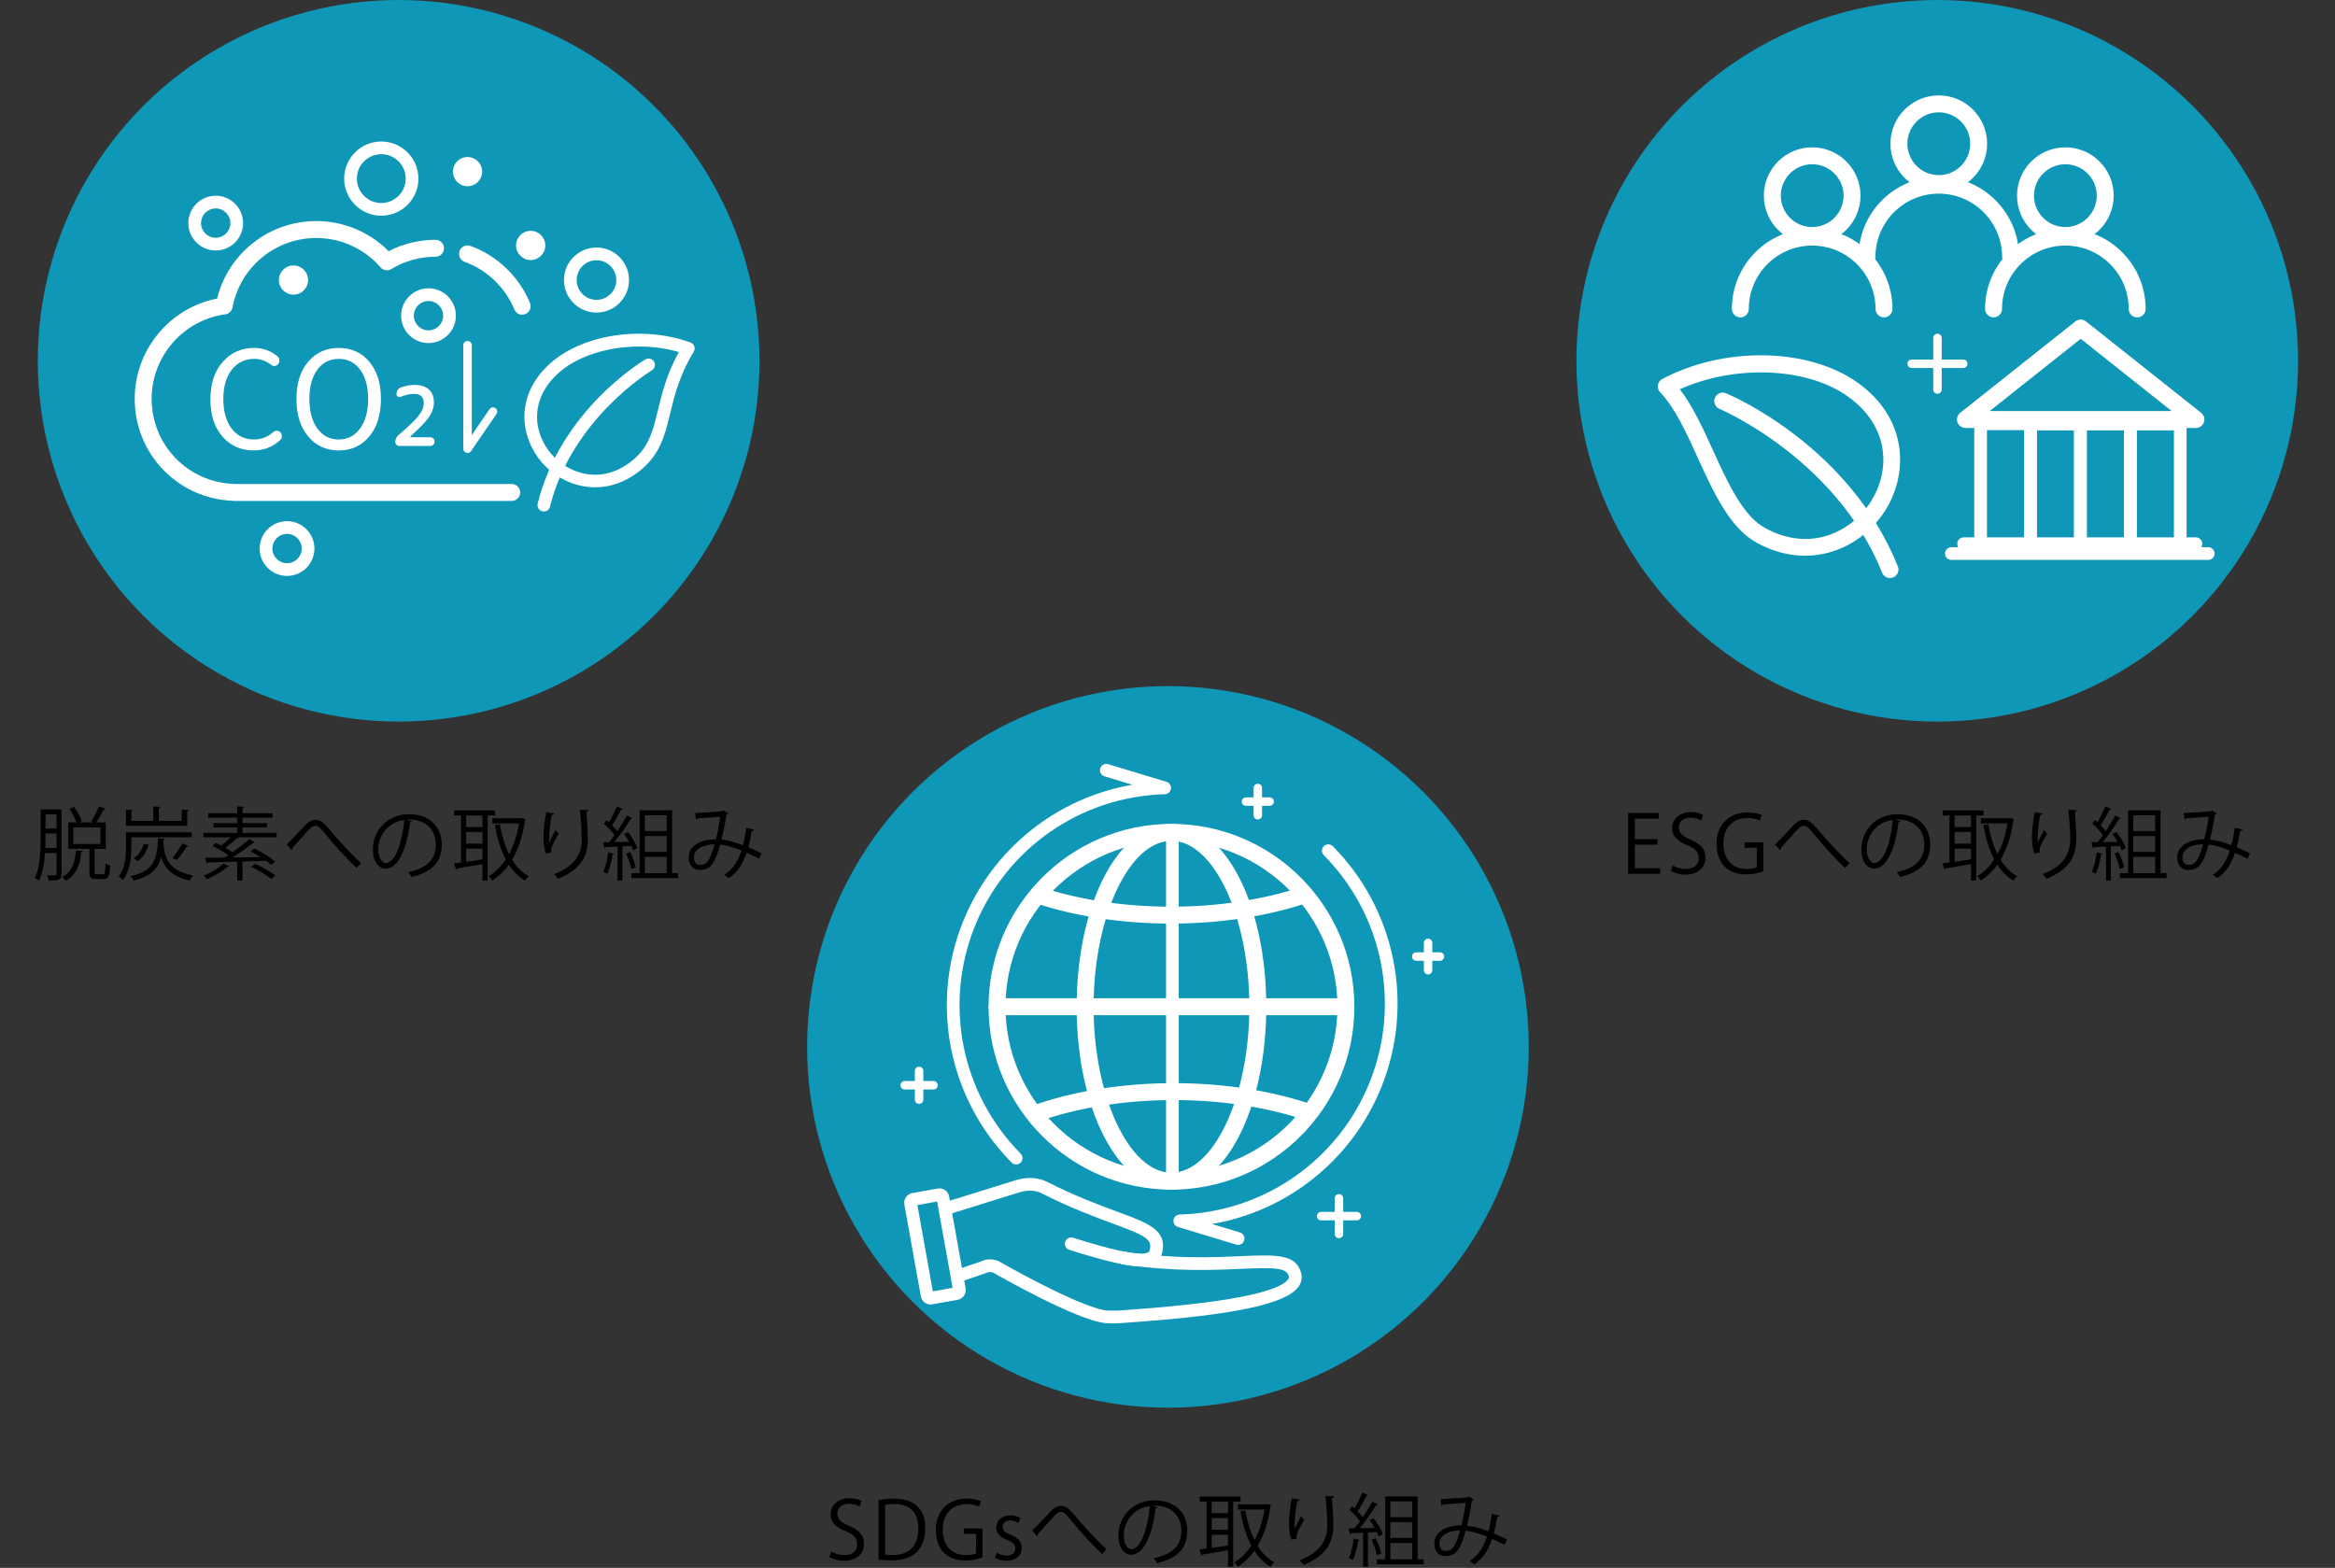
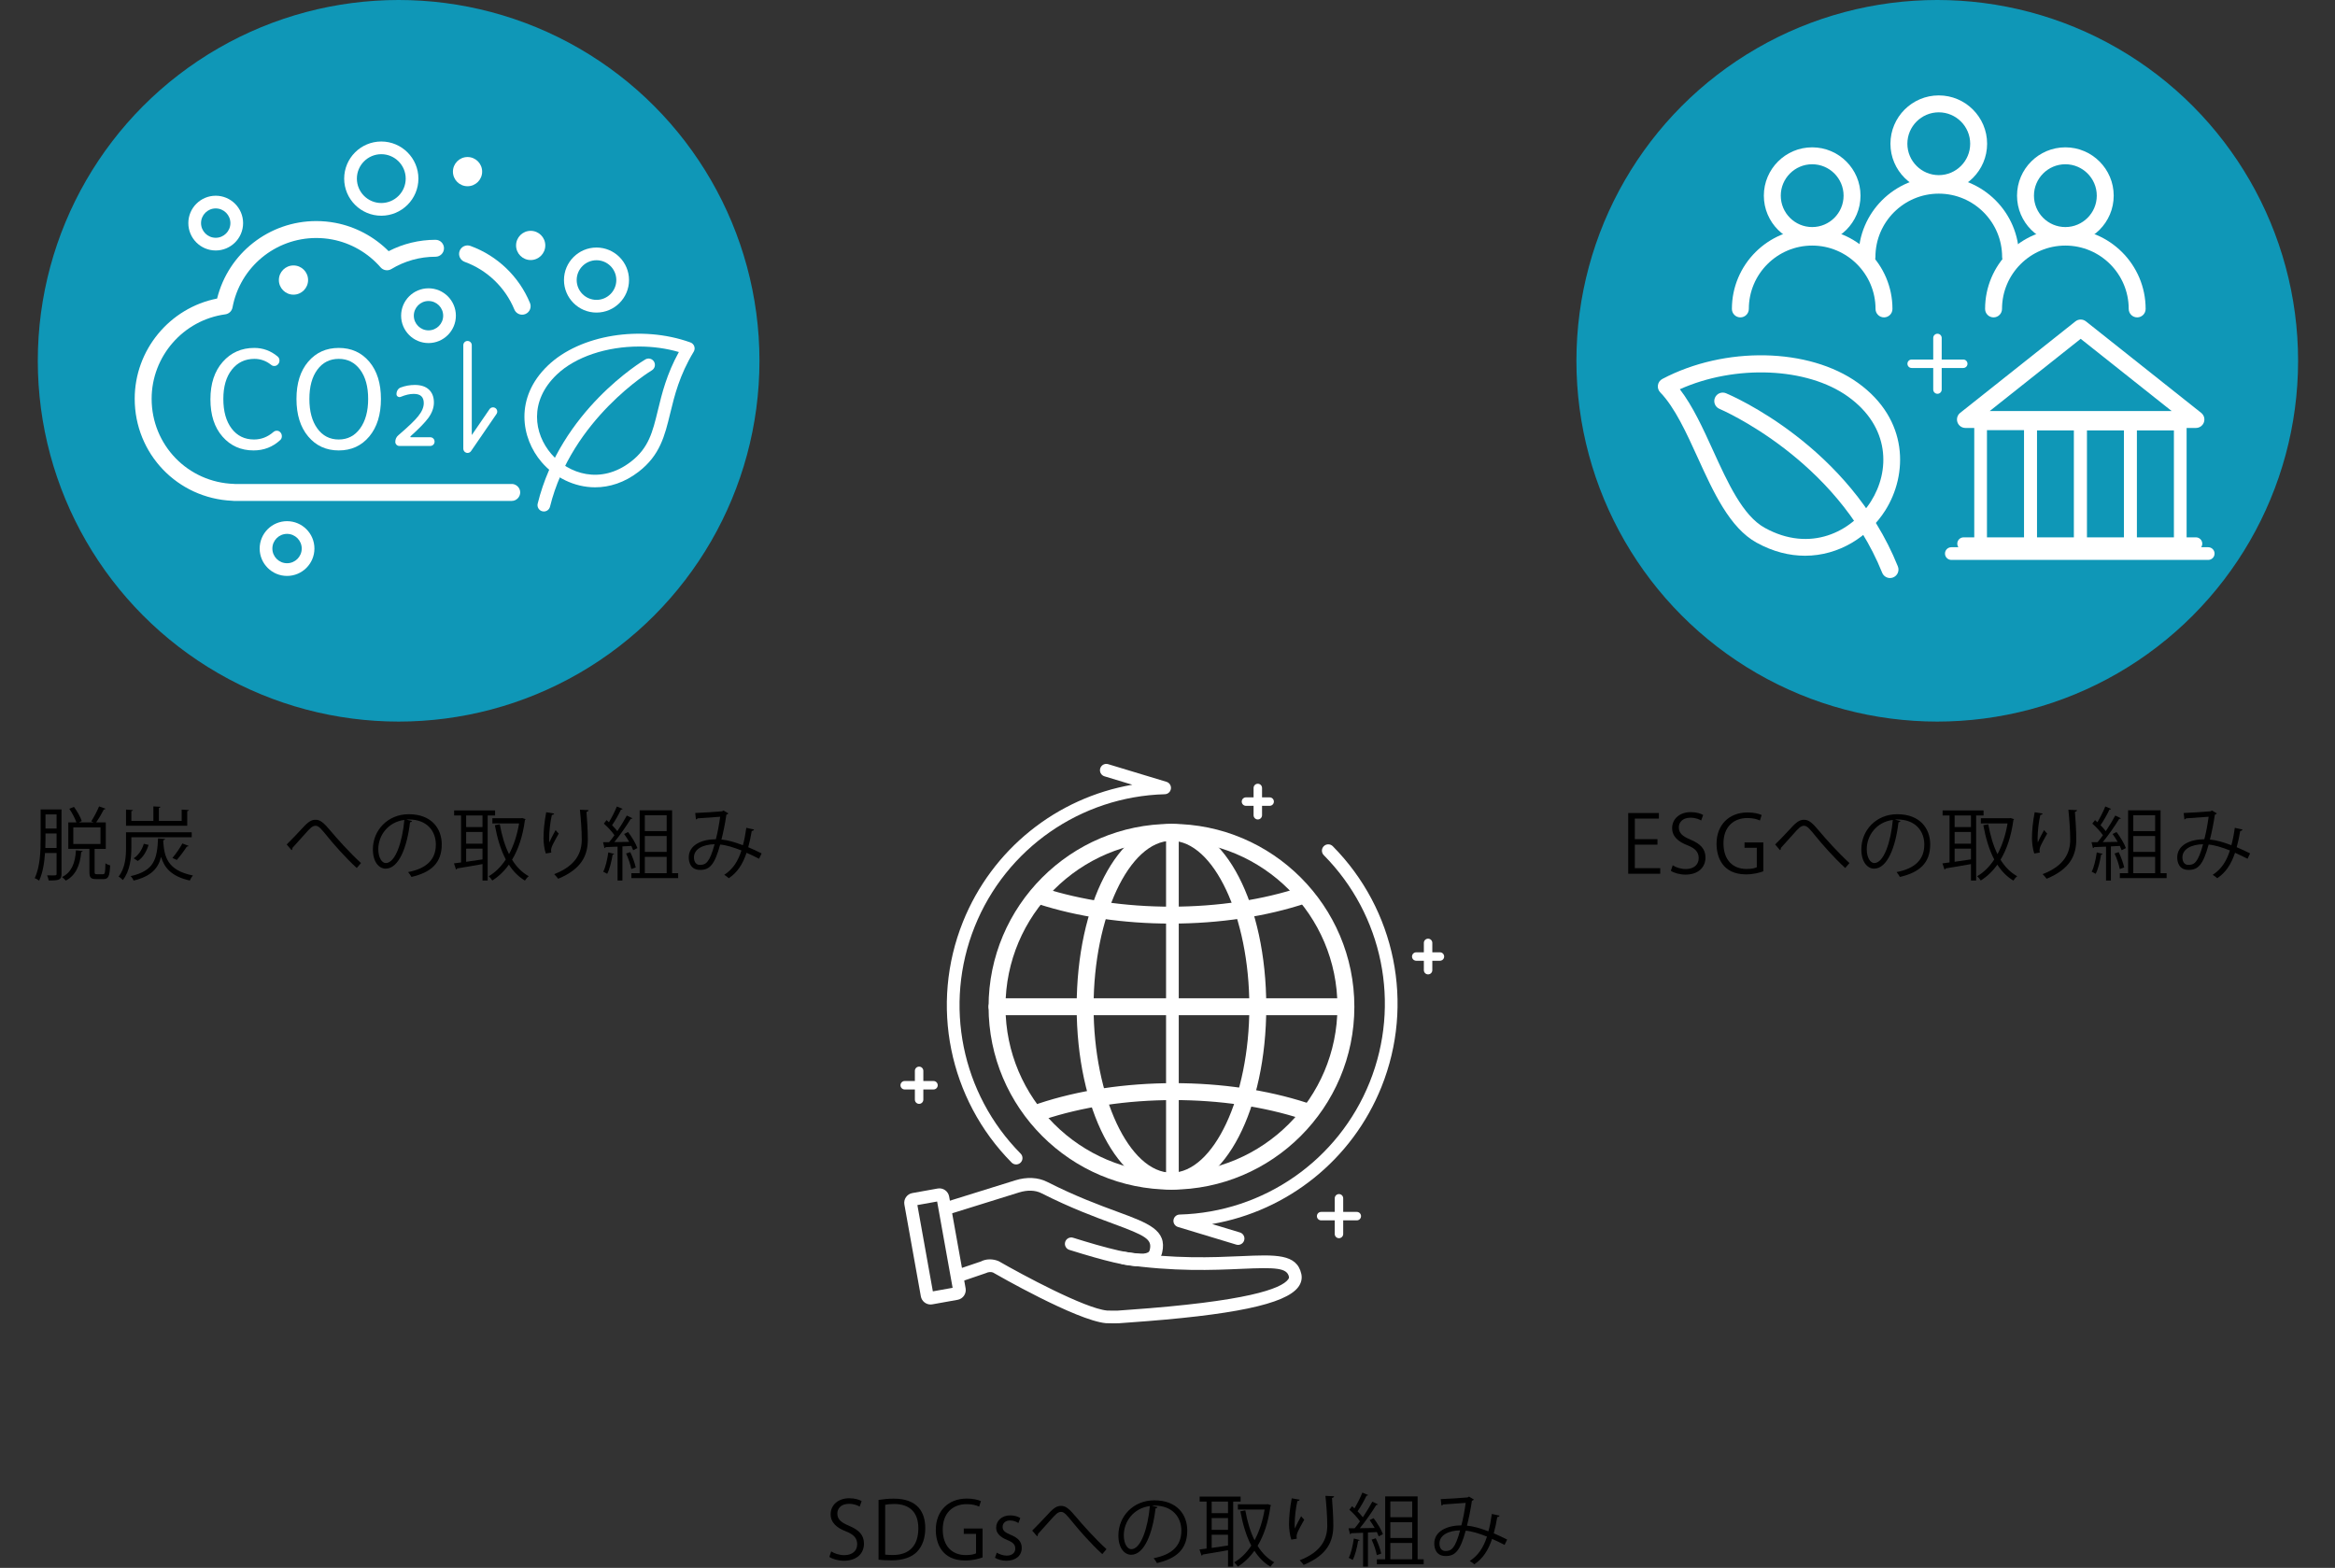
<svg xmlns="http://www.w3.org/2000/svg" id="_レイヤー_1" data-name="レイヤー 1" viewBox="0 0 615 413">
  <rect x="0" y="0" width="615" height="413" fill="#333333" stroke="none" />
  <defs>
    <style>
      .cls-1 {
        fill: #000;
      }

      .cls-1, .cls-2, .cls-3 {
        stroke-width: 0px;
      }

      .cls-2 {
        fill: #0f97b7;
      }

      .cls-3 {
        fill: #fff;
      }
    </style>
  </defs>
  <g>
    <path class="cls-1" d="M16.202,213.213v16.986c0,1.596-.692,1.764-3.38,1.722-.043-.357-.252-.966-.42-1.344.504.021.965.021,1.322.021,1.05,0,1.176,0,1.176-.399v-5.501h-3.045c-.168,2.541-.588,5.228-1.553,7.286-.252-.231-.819-.546-1.155-.672,1.448-3.023,1.554-7.307,1.554-10.435v-7.664h5.501ZM11.982,220.855c0,.777-.021,1.638-.043,2.52h2.961v-3.821h-2.918v1.302ZM14.9,214.536h-2.918v3.716h2.918v-3.716ZM21.766,224.173c-.021.147-.125.231-.377.273-.295,3.59-1.533,6.215-4.053,7.517-.252-.273-.693-.714-.986-.945,2.393-1.155,3.464-3.548,3.652-7.034l1.764.189ZM24.916,229.653c0,.546.084.63.588.63h1.637c.483,0,.588-.378.631-2.876.293.231.86.462,1.238.546-.126,2.897-.482,3.611-1.722,3.611h-1.974c-1.428,0-1.764-.42-1.764-1.911v-6.047h-5.564v-6.971h2.143c-.357-1.05-1.135-2.499-1.869-3.59l1.218-.504c.86,1.155,1.722,2.708,2.058,3.737l-.798.357h3.947l-.651-.294c.693-1.05,1.575-2.75,2.059-3.926l1.7.609c-.063.126-.231.21-.44.189-.504,1.008-1.323,2.415-2.037,3.422h2.541v6.971h-2.939v6.047ZM19.31,217.937v4.388h7.159v-4.388h-7.159Z" />
    <path class="cls-1" d="M34.599,220.541v2.855c0,2.52-.356,6.068-2.247,8.419-.23-.273-.818-.756-1.112-.924,1.743-2.184,1.952-5.249,1.952-7.496v-4.157h17.301v1.302h-15.894ZM49.758,213.381c-.021.126-.146.231-.441.273v3.863h-16.125v-4.262l1.827.126c-.021.126-.126.231-.42.273v2.583h5.795v-3.821l1.868.105c-.021.147-.146.252-.42.294v3.422h6.006v-2.981l1.91.126ZM43.48,221.002c-.021.147-.168.273-.463.315l-.021.378c.294,4.01,1.092,7.58,7.831,8.923-.314.336-.672.945-.84,1.323-4.871-1.071-6.719-3.422-7.559-6.215-.776,3.044-2.604,5.102-7.243,6.236-.126-.357-.483-.903-.776-1.176,6.215-1.407,6.971-4.451,7.223-9.931l1.848.147ZM39.134,222.556c-.524,1.68-1.428,3.317-2.835,4.241l-1.092-.714c1.26-.777,2.205-2.247,2.667-3.821l1.26.294ZM49.674,222.808c-.062.126-.21.21-.462.189-.672,1.05-1.764,2.541-2.646,3.527-.021,0-1.134-.525-1.154-.525.881-1.029,2.016-2.667,2.624-3.821l1.638.63Z" />
-     <path class="cls-1" d="M63.871,219.407h8.986v1.134h-10.162l.21.105c-.084.126-.231.168-.462.147-.798.735-2.037,1.764-3.086,2.52.692.399,1.344.819,1.848,1.197,1.637-1.134,3.296-2.436,4.43-3.485l1.47.861c-.084.105-.252.147-.462.147-1.449,1.176-3.549,2.667-5.48,3.842,2.352-.021,4.935-.063,7.475-.105-.86-.546-1.764-1.05-2.604-1.47.735-.588.84-.693.924-.798,1.932.903,4.283,2.331,5.48,3.443l-.986.903c-.336-.336-.799-.714-1.323-1.092-2.079.084-4.199.147-6.257.189v4.997h-1.406v-4.955c-2.961.084-5.67.126-7.686.168-.041.168-.168.252-.314.273l-.504-1.491c1.365,0,3.129-.021,5.102-.042.336-.189.672-.399,1.029-.63-1.092-.819-2.729-1.764-4.115-2.436l.902-.798c.441.21.924.441,1.407.693.84-.609,1.764-1.449,2.499-2.184h-7.202v-1.134h8.882v-1.47h-6.236v-1.113h6.236v-1.449h-7.664v-1.134h7.664v-1.848l1.826.126c-.021.147-.146.252-.42.294v1.428h7.916v1.134h-7.916v1.449h6.425v1.113h-6.425v1.47ZM60.406,228.204c-.084.126-.252.189-.482.147-1.406,1.176-3.506,2.415-5.333,3.212-.231-.252-.714-.714-1.008-.903,1.827-.735,3.947-1.911,5.271-3.128l1.553.672ZM71.408,231.5c-1.133-.987-3.422-2.331-5.291-3.191l1.051-.777c1.826.798,4.156,2.121,5.354,3.107l-1.113.861Z" />
    <path class="cls-1" d="M75.508,222.451c.882-.84,3.045-3.128,4.157-4.325,1.616-1.785,2.415-2.184,3.464-2.184,1.26,0,2.163.798,4.031,3.023,1.491,1.806,4.935,5.648,7.916,8.377l-1.113,1.302c-2.876-2.604-6.299-6.53-7.559-8.104-1.784-2.184-2.436-3.023-3.296-3.023-.84,0-1.491.693-2.771,2.142-.714.819-2.415,2.688-3.317,3.695.021.273-.062.483-.23.588l-1.281-1.491Z" />
    <path class="cls-1" d="M108.518,216.257c-.084.189-.252.336-.525.336-.756,6.53-2.939,12.22-6.424,12.22-1.764,0-3.359-1.764-3.359-5.081,0-5.039,3.926-9.259,9.447-9.259,6.068,0,8.693,3.842,8.693,7.937,0,4.997-2.898,7.412-7.979,8.587-.189-.336-.547-.903-.883-1.281,4.83-.924,7.307-3.275,7.307-7.244,0-3.464-2.225-6.614-7.139-6.614-.209,0-.44.021-.629.042l1.49.357ZM106.502,215.984c-4.241.525-6.865,4.031-6.865,7.706,0,2.247.965,3.653,1.973,3.653,2.541,0,4.367-5.606,4.893-11.359Z" />
    <path class="cls-1" d="M130.399,214.809h-1.952v17.133h-1.365v-4.325c-2.52.441-5.018.882-6.656,1.134-.041.168-.168.273-.314.294l-.546-1.617c.546-.063,1.176-.147,1.868-.252v-12.367h-1.826v-1.323h10.792v1.323ZM127.082,217.853v-3.044h-4.305v3.044h4.305ZM127.082,222.241v-3.086h-4.305v3.086h4.305ZM122.777,223.543v3.464c1.344-.189,2.835-.42,4.305-.63v-2.834h-4.305ZM137.538,215.48l.882.294c-.021.105-.105.21-.168.273-.566,4.241-1.742,7.706-3.381,10.414,1.155,1.869,2.604,3.359,4.389,4.346-.336.252-.798.798-1.008,1.155-1.701-1.029-3.086-2.436-4.221-4.199-1.26,1.764-2.729,3.149-4.367,4.178-.209-.336-.629-.861-.944-1.134,1.68-.966,3.212-2.457,4.493-4.409-1.322-2.52-2.246-5.585-2.877-9.028l1.303-.252c.524,2.918,1.301,5.606,2.436,7.874,1.196-2.226,2.12-4.955,2.645-8.083h-7.033v-1.386h7.601l.252-.042Z" />
    <path class="cls-1" d="M143.757,224.824c-.399-1.134-.588-2.771-.608-3.947,0-1.974.209-4.262.713-6.929l2.1.357c-.084.273-.336.336-.608.357-.42,1.743-.714,4.409-.714,6.11,0,.462.021.84.062,1.134.42-1.029,1.197-2.457,1.639-3.254.188.273.608.714.818.924-1.554,2.792-2.016,3.59-2.016,4.472,0,.168.021.336.062.525l-1.448.252ZM155.011,213.402c-.021.252-.188.357-.546.462.146,1.827.357,4.871.357,7.286-.021,4.052-1.491,7.706-7.811,10.33-.231-.336-.735-.903-1.051-1.218,5.732-2.184,7.266-5.648,7.266-9.091,0-2.583-.252-5.627-.483-7.874l2.268.105Z" />
    <path class="cls-1" d="M166.772,223.963c-.126-.336-.294-.714-.483-1.134l-2.352.126v8.986h-1.28v-8.923c-1.196.042-2.288.105-3.149.126-.021.168-.146.231-.294.273l-.378-1.575h1.596c.462-.546.945-1.176,1.406-1.827-.629-.945-1.784-2.184-2.792-3.065l.714-.924c.21.168.42.357.63.567.735-1.239,1.596-2.939,2.079-4.157l1.532.651c-.084.126-.21.168-.44.168-.567,1.218-1.533,2.939-2.352,4.115.545.546,1.028,1.113,1.385,1.575.945-1.407,1.848-2.897,2.499-4.115l1.491.714c-.063.105-.231.168-.463.168-1.092,1.806-2.812,4.283-4.324,6.11l3.926-.063c-.42-.714-.882-1.449-1.344-2.079l1.05-.504c.987,1.302,2.058,3.065,2.456,4.22l-1.112.567ZM161.754,224.929c-.041.126-.168.21-.398.21-.294,1.785-.777,3.8-1.428,5.039-.273-.189-.734-.399-1.05-.546.608-1.176,1.071-3.191,1.344-5.102l1.532.399ZM165.996,224.467c.629,1.281,1.217,2.939,1.448,4.031-.252.105-.504.189-1.176.42-.188-1.113-.756-2.813-1.364-4.094l1.092-.357ZM177.019,230.01h1.596v1.302h-12.325v-1.302h2.184v-16.566h8.546v16.566ZM175.591,214.746h-5.753v4.178h5.753v-4.178ZM175.591,224.404v-4.178h-5.753v4.178h5.753ZM169.838,225.706v4.304h5.753v-4.304h-5.753Z" />
    <path class="cls-1" d="M198.606,218.504c-.063.231-.294.378-.608.378-.231,1.449-.567,2.981-.924,4.283,1.133.483,2.33,1.029,3.527,1.638l-.672,1.407c-1.135-.567-2.227-1.113-3.297-1.575-1.008,3.023-2.457,5.228-4.682,6.698-.295-.294-.819-.651-1.197-.882,2.205-1.449,3.569-3.422,4.535-6.425-2.121-.84-4.053-1.428-5.605-1.554-1.449,5.291-2.751,6.677-5.271,6.677s-3.003-2.016-3.003-3.296c0-3.254,3.381-4.766,7.139-4.787.441-1.68.84-3.737,1.135-5.921-.987.084-4.347.315-5.942.42-.084.147-.252.252-.44.294l-.189-1.701c1.806-.063,5.711-.315,6.971-.441.23-.021.314-.126.462-.231l1.302.777c-.105.168-.273.252-.525.336-.336,2.331-.84,4.745-1.301,6.551,1.616.126,3.548.693,5.647,1.491.356-1.26.672-2.876.903-4.577l2.036.441ZM188.213,222.388c-3.023.042-5.438,1.239-5.438,3.464,0,1.176.566,1.974,1.554,1.974,1.532,0,2.54-.525,3.884-5.438Z" />
  </g>
  <g>
    <path class="cls-1" d="M437.283,230.157h-8.441v-15.999h8.084v1.47h-6.341v5.417h5.963v1.449h-5.963v6.194h6.698v1.47Z" />
    <path class="cls-1" d="M448.055,216.131c-.461-.294-1.469-.735-2.812-.735-2.227,0-3.066,1.365-3.066,2.52,0,1.575.967,2.373,3.107,3.275,2.583,1.092,3.906,2.415,3.906,4.703,0,2.541-1.848,4.493-5.291,4.493-1.449,0-3.023-.441-3.822-1.008l.483-1.449c.86.567,2.142.987,3.443.987,2.142,0,3.401-1.155,3.401-2.876,0-1.575-.861-2.541-2.939-3.38-2.414-.903-4.053-2.31-4.053-4.514,0-2.436,1.975-4.22,4.893-4.22,1.512,0,2.666.378,3.275.756l-.525,1.449Z" />
    <path class="cls-1" d="M464.434,229.506c-.861.336-2.541.819-4.557.819-6.277,0-7.768-4.682-7.768-8.062,0-4.871,3.17-8.251,8.188-8.251,1.533,0,2.898.294,3.695.672l-.461,1.449c-.777-.357-1.785-.651-3.275-.651-3.779,0-6.32,2.436-6.32,6.677,0,4.325,2.414,6.74,6.068,6.74,1.344,0,2.246-.21,2.708-.462v-5.123h-3.233v-1.407h4.955v7.601Z" />
    <path class="cls-1" d="M467.544,222.451c.882-.84,3.044-3.128,4.157-4.325,1.617-1.785,2.414-2.184,3.465-2.184,1.26,0,2.162.798,4.031,3.023,1.49,1.806,4.934,5.648,7.915,8.377l-1.112,1.302c-2.877-2.604-6.299-6.53-7.559-8.104-1.785-2.184-2.436-3.023-3.297-3.023-.84,0-1.49.693-2.771,2.142-.714.819-2.414,2.688-3.317,3.695.021.273-.063.483-.231.588l-1.28-1.491Z" />
    <path class="cls-1" d="M500.554,216.257c-.084.189-.252.336-.524.336-.756,6.53-2.939,12.22-6.426,12.22-1.764,0-3.359-1.764-3.359-5.081,0-5.039,3.927-9.259,9.449-9.259,6.067,0,8.691,3.842,8.691,7.937,0,4.997-2.896,7.412-7.979,8.587-.188-.336-.545-.903-.881-1.281,4.828-.924,7.307-3.275,7.307-7.244,0-3.464-2.227-6.614-7.139-6.614-.211,0-.441.021-.631.042l1.491.357ZM498.538,215.984c-4.241.525-6.866,4.031-6.866,7.706,0,2.247.967,3.653,1.975,3.653,2.54,0,4.367-5.606,4.892-11.359Z" />
    <path class="cls-1" d="M522.436,214.809h-1.953v17.133h-1.364v-4.325c-2.52.441-5.019.882-6.655,1.134-.043.168-.168.273-.315.294l-.546-1.617c.546-.063,1.176-.147,1.869-.252v-12.367h-1.827v-1.323h10.792v1.323ZM519.118,217.853v-3.044h-4.304v3.044h4.304ZM519.118,222.241v-3.086h-4.304v3.086h4.304ZM514.814,223.543v3.464c1.344-.189,2.834-.42,4.304-.63v-2.834h-4.304ZM529.574,215.48l.882.294c-.021.105-.104.21-.168.273-.567,4.241-1.743,7.706-3.38,10.414,1.154,1.869,2.604,3.359,4.388,4.346-.336.252-.798.798-1.008,1.155-1.7-1.029-3.087-2.436-4.22-4.199-1.26,1.764-2.73,3.149-4.367,4.178-.211-.336-.631-.861-.945-1.134,1.68-.966,3.213-2.457,4.493-4.409-1.323-2.52-2.247-5.585-2.876-9.028l1.301-.252c.525,2.918,1.303,5.606,2.436,7.874,1.197-2.226,2.121-4.955,2.646-8.083h-7.034v-1.386h7.601l.252-.042Z" />
    <path class="cls-1" d="M535.793,224.824c-.398-1.134-.588-2.771-.609-3.947,0-1.974.211-4.262.715-6.929l2.1.357c-.084.273-.336.336-.609.357-.42,1.743-.714,4.409-.714,6.11,0,.462.021.84.063,1.134.42-1.029,1.196-2.457,1.637-3.254.189.273.609.714.819.924-1.554,2.792-2.016,3.59-2.016,4.472,0,.168.021.336.063.525l-1.449.252ZM547.047,213.402c-.021.252-.189.357-.546.462.147,1.827.356,4.871.356,7.286-.021,4.052-1.49,7.706-7.811,10.33-.23-.336-.734-.903-1.049-1.218,5.731-2.184,7.264-5.648,7.264-9.091,0-2.583-.252-5.627-.482-7.874l2.268.105Z" />
    <path class="cls-1" d="M558.809,223.963c-.126-.336-.294-.714-.482-1.134l-2.352.126v8.986h-1.281v-8.923c-1.197.042-2.289.105-3.149.126-.021.168-.147.231-.294.273l-.378-1.575h1.596c.462-.546.944-1.176,1.407-1.827-.631-.945-1.785-2.184-2.793-3.065l.714-.924c.21.168.42.357.63.567.734-1.239,1.596-2.939,2.078-4.157l1.533.651c-.084.126-.21.168-.441.168-.566,1.218-1.532,2.939-2.352,4.115.547.546,1.029,1.113,1.387,1.575.944-1.407,1.848-2.897,2.498-4.115l1.49.714c-.062.105-.23.168-.461.168-1.092,1.806-2.814,4.283-4.326,6.11l3.927-.063c-.42-.714-.882-1.449-1.344-2.079l1.05-.504c.986,1.302,2.058,3.065,2.457,4.22l-1.113.567ZM553.791,224.929c-.043.126-.168.21-.399.21-.294,1.785-.776,3.8-1.428,5.039-.272-.189-.735-.399-1.05-.546.609-1.176,1.07-3.191,1.344-5.102l1.533.399ZM558.031,224.467c.631,1.281,1.219,2.939,1.449,4.031-.252.105-.504.189-1.176.42-.189-1.113-.756-2.813-1.365-4.094l1.092-.357ZM569.055,230.01h1.596v1.302h-12.324v-1.302h2.184v-16.566h8.545v16.566ZM567.627,214.746h-5.753v4.178h5.753v-4.178ZM567.627,224.404v-4.178h-5.753v4.178h5.753ZM561.874,225.706v4.304h5.753v-4.304h-5.753Z" />
    <path class="cls-1" d="M590.643,218.504c-.062.231-.294.378-.609.378-.23,1.449-.566,2.981-.924,4.283,1.135.483,2.331,1.029,3.527,1.638l-.672,1.407c-1.133-.567-2.225-1.113-3.296-1.575-1.008,3.023-2.456,5.228-4.683,6.698-.293-.294-.818-.651-1.196-.882,2.204-1.449,3.569-3.422,4.535-6.425-2.12-.84-4.052-1.428-5.606-1.554-1.448,5.291-2.75,6.677-5.27,6.677s-3.002-2.016-3.002-3.296c0-3.254,3.38-4.766,7.139-4.787.44-1.68.84-3.737,1.133-5.921-.986.084-4.346.315-5.941.42-.084.147-.252.252-.441.294l-.188-1.701c1.806-.063,5.711-.315,6.971-.441.231-.021.315-.126.462-.231l1.302.777c-.104.168-.272.252-.524.336-.336,2.331-.84,4.745-1.303,6.551,1.617.126,3.549.693,5.648,1.491.357-1.26.672-2.876.902-4.577l2.037.441ZM580.25,222.388c-3.023.042-5.438,1.239-5.438,3.464,0,1.176.567,1.974,1.554,1.974,1.533,0,2.541-.525,3.885-5.438Z" />
  </g>
  <g>
    <path class="cls-1" d="M226.42,396.864c-.463-.294-1.471-.735-2.814-.735-2.225,0-3.064,1.365-3.064,2.52,0,1.575.965,2.373,3.107,3.275,2.582,1.092,3.904,2.415,3.904,4.703,0,2.541-1.848,4.493-5.291,4.493-1.448,0-3.023-.441-3.82-1.008l.482-1.449c.861.567,2.142.987,3.443.987,2.142,0,3.401-1.155,3.401-2.876,0-1.575-.86-2.541-2.939-3.38-2.415-.903-4.052-2.31-4.052-4.514,0-2.436,1.973-4.22,4.892-4.22,1.512,0,2.667.378,3.275.756l-.524,1.449Z" />
    <path class="cls-1" d="M231.396,395.101c1.176-.189,2.541-.336,4.031-.336,6.426,0,8.273,3.8,8.273,7.727,0,2.541-.672,4.703-2.184,6.278-1.407,1.449-3.738,2.247-6.656,2.247-1.322,0-2.457-.042-3.465-.168v-15.747ZM233.14,409.504c.524.084,1.28.105,2.036.105,4.326,0,6.698-2.457,6.698-7.034,0-4.157-2.226-6.404-6.383-6.404-1.008,0-1.806.105-2.352.21v13.123Z" />
    <path class="cls-1" d="M258.8,410.239c-.86.336-2.54.819-4.556.819-6.278,0-7.77-4.682-7.77-8.062,0-4.871,3.171-8.251,8.189-8.251,1.532,0,2.896.294,3.695.672l-.463,1.449c-.776-.357-1.784-.651-3.275-.651-3.779,0-6.319,2.436-6.319,6.677,0,4.325,2.415,6.74,6.067,6.74,1.344,0,2.247-.21,2.709-.462v-5.123h-3.233v-1.407h4.955v7.601Z" />
    <path class="cls-1" d="M268.23,401.189c-.42-.273-1.197-.672-2.227-.672-1.26,0-1.932.777-1.932,1.701,0,.987.651,1.449,2.121,2.079,1.848.756,2.918,1.722,2.918,3.443,0,2.037-1.553,3.38-4.052,3.38-1.134,0-2.226-.315-3.003-.777l.483-1.344c.608.357,1.596.777,2.583.777,1.532,0,2.288-.819,2.288-1.848,0-1.071-.608-1.659-2.12-2.268-1.932-.777-2.919-1.848-2.919-3.233,0-1.785,1.428-3.254,3.737-3.254,1.092,0,2.016.315,2.625.693l-.504,1.323Z" />
    <path class="cls-1" d="M271.864,403.184c.882-.84,3.044-3.128,4.157-4.325,1.617-1.785,2.414-2.184,3.465-2.184,1.26,0,2.162.798,4.031,3.023,1.49,1.806,4.934,5.648,7.915,8.377l-1.112,1.302c-2.877-2.604-6.299-6.53-7.559-8.104-1.785-2.184-2.436-3.023-3.297-3.023-.84,0-1.49.693-2.771,2.142-.714.819-2.414,2.688-3.317,3.695.021.273-.063.483-.231.588l-1.28-1.491Z" />
    <path class="cls-1" d="M304.874,396.99c-.084.189-.252.336-.524.336-.756,6.53-2.939,12.22-6.426,12.22-1.764,0-3.359-1.764-3.359-5.081,0-5.039,3.927-9.259,9.449-9.259,6.067,0,8.691,3.842,8.691,7.937,0,4.997-2.896,7.412-7.979,8.587-.188-.336-.545-.903-.881-1.281,4.828-.924,7.307-3.275,7.307-7.244,0-3.464-2.227-6.614-7.139-6.614-.211,0-.441.021-.631.042l1.491.357ZM302.858,396.717c-4.241.525-6.866,4.031-6.866,7.706,0,2.247.967,3.653,1.975,3.653,2.54,0,4.367-5.606,4.892-11.359Z" />
    <path class="cls-1" d="M326.756,395.542h-1.953v17.133h-1.364v-4.325c-2.52.441-5.019.882-6.655,1.134-.043.168-.168.273-.315.294l-.546-1.617c.546-.063,1.176-.147,1.869-.252v-12.367h-1.827v-1.323h10.792v1.323ZM323.438,398.586v-3.044h-4.304v3.044h4.304ZM323.438,402.974v-3.086h-4.304v3.086h4.304ZM319.135,404.276v3.464c1.344-.189,2.834-.42,4.304-.63v-2.834h-4.304ZM333.895,396.213l.882.294c-.021.105-.104.21-.168.273-.567,4.241-1.743,7.706-3.38,10.414,1.154,1.869,2.604,3.359,4.388,4.346-.336.252-.798.798-1.008,1.155-1.7-1.029-3.087-2.436-4.22-4.199-1.26,1.764-2.73,3.149-4.367,4.178-.211-.336-.631-.861-.945-1.134,1.68-.966,3.213-2.457,4.493-4.409-1.323-2.52-2.247-5.585-2.876-9.028l1.301-.252c.525,2.918,1.303,5.606,2.436,7.874,1.197-2.226,2.121-4.955,2.646-8.083h-7.034v-1.386h7.601l.252-.042Z" />
    <path class="cls-1" d="M340.113,405.557c-.398-1.134-.588-2.771-.609-3.947,0-1.974.211-4.262.715-6.929l2.1.357c-.084.273-.336.336-.609.357-.42,1.743-.714,4.409-.714,6.11,0,.462.021.84.063,1.134.42-1.029,1.196-2.457,1.637-3.254.189.273.609.714.819.924-1.554,2.792-2.016,3.59-2.016,4.472,0,.168.021.336.063.525l-1.449.252ZM351.367,394.135c-.021.252-.189.357-.546.462.147,1.827.356,4.871.356,7.286-.021,4.052-1.49,7.706-7.811,10.33-.23-.336-.734-.903-1.049-1.218,5.731-2.184,7.264-5.648,7.264-9.091,0-2.583-.252-5.627-.482-7.874l2.268.105Z" />
    <path class="cls-1" d="M363.129,404.696c-.126-.336-.294-.714-.482-1.134l-2.352.126v8.986h-1.281v-8.923c-1.197.042-2.289.105-3.149.126-.021.168-.147.231-.294.273l-.378-1.575h1.596c.462-.546.944-1.176,1.407-1.827-.631-.945-1.785-2.184-2.793-3.065l.714-.924c.21.168.42.357.63.567.734-1.239,1.596-2.939,2.078-4.157l1.533.651c-.084.126-.21.168-.441.168-.566,1.218-1.532,2.939-2.352,4.115.547.546,1.029,1.113,1.387,1.575.944-1.407,1.848-2.897,2.498-4.115l1.49.714c-.062.105-.23.168-.461.168-1.092,1.806-2.814,4.283-4.326,6.11l3.927-.063c-.42-.714-.882-1.449-1.344-2.079l1.05-.504c.986,1.302,2.058,3.065,2.457,4.22l-1.113.567ZM358.111,405.662c-.043.126-.168.21-.399.21-.294,1.785-.776,3.8-1.428,5.039-.272-.189-.735-.399-1.05-.546.609-1.176,1.07-3.191,1.344-5.102l1.533.399ZM362.352,405.2c.631,1.281,1.219,2.939,1.449,4.031-.252.105-.504.189-1.176.42-.189-1.113-.756-2.813-1.365-4.094l1.092-.357ZM373.375,410.743h1.596v1.302h-12.324v-1.302h2.184v-16.566h8.545v16.566ZM371.947,395.479h-5.753v4.178h5.753v-4.178ZM371.947,405.137v-4.178h-5.753v4.178h5.753ZM366.194,406.438v4.304h5.753v-4.304h-5.753Z" />
    <path class="cls-1" d="M394.964,399.237c-.063.231-.294.378-.608.378-.231,1.449-.567,2.981-.924,4.283,1.133.483,2.33,1.029,3.527,1.638l-.672,1.407c-1.135-.567-2.227-1.113-3.297-1.575-1.008,3.023-2.457,5.228-4.682,6.698-.295-.294-.819-.651-1.197-.882,2.205-1.449,3.569-3.422,4.535-6.425-2.121-.84-4.053-1.428-5.605-1.554-1.449,5.291-2.751,6.677-5.271,6.677s-3.003-2.016-3.003-3.296c0-3.254,3.381-4.766,7.139-4.787.441-1.68.84-3.737,1.135-5.921-.987.084-4.347.315-5.942.42-.084.147-.252.252-.44.294l-.189-1.701c1.806-.063,5.711-.315,6.971-.441.23-.021.314-.126.462-.231l1.302.777c-.105.168-.273.252-.525.336-.336,2.331-.84,4.745-1.301,6.551,1.616.126,3.548.693,5.647,1.491.356-1.26.672-2.876.903-4.577l2.036.441ZM384.57,403.121c-3.023.042-5.438,1.239-5.438,3.464,0,1.176.566,1.974,1.554,1.974,1.532,0,2.54-.525,3.884-5.438Z" />
  </g>
  <g>
    <circle class="cls-2" cx="104.993" cy="95.038" r="95.038" />
    <g>
      <path class="cls-3" d="M134.784,131.947H61.566c-.133,0-.264-.012-.391-.034-14.434-.639-25.695-12.383-25.695-26.876,0-12.869,9.226-23.95,21.706-26.399,2.951-11.915,13.691-20.406,26.112-20.406,1.691,0,3.382.158,5.03.47,5.297,1.003,10.218,3.629,14.036,7.46,3.801-1.964,8.033-2.995,12.348-2.995,1.231,0,2.229.998,2.229,2.23s-.998,2.23-2.229,2.23c-4.112,0-8.133,1.121-11.627,3.242-.934.565-2.129.375-2.841-.443-3.307-3.804-7.833-6.412-12.746-7.342-1.374-.26-2.787-.392-4.199-.392-10.804,0-20.082,7.699-22.061,18.307-.176.946-.94,1.671-1.893,1.801-11.061,1.5-19.405,11.06-19.405,22.238,0,12.178,9.533,22.031,21.701,22.431.078.002.155.009.23.02h72.662c1.266-.145,2.482.884,2.482,2.201,0,1.231-.998,2.258-2.229,2.258Z" />
      <path class="cls-3" d="M137.529,82.894c-.877,0-1.708-.519-2.062-1.379-2.404-5.82-7.173-10.392-13.084-12.543-1.157-.421-1.754-1.7-1.334-2.858.422-1.157,1.699-1.754,2.858-1.333,7.084,2.578,12.8,8.056,15.681,15.031.471,1.138-.071,2.442-1.21,2.912-.277.115-.566.169-.849.169Z" />
      <g>
        <path class="cls-3" d="M66.771,118.649c-3.308,0-6.028-1.208-8.156-3.626-2.128-2.418-3.192-5.699-3.192-9.839,0-4.118,1.079-7.405,3.244-9.856,2.165-2.453,4.934-3.679,8.313-3.679,2.29,0,4.339.753,6.142,2.255.325.279.488.638.488,1.076,0,.371-.129.694-.383.972-.23.277-.53.429-.901.451-.371.025-.693-.092-.972-.346-1.294-1.018-2.741-1.527-4.339-1.527-2.474,0-4.458.949-5.952,2.845-1.493,1.898-2.238,4.466-2.238,7.705,0,3.285.73,5.889,2.186,7.808,1.46,1.921,3.425,2.881,5.899,2.881,1.877,0,3.563-.647,5.068-1.942.279-.254.601-.377.972-.365s.672.156.901.434c.254.277.383.613.383,1.006,0,.417-.141.753-.417,1.007-1.969,1.827-4.317,2.741-7.046,2.741Z" />
        <path class="cls-3" d="M78.086,105.08c0-4.118,1.027-7.387,3.088-9.804,2.06-2.418,4.743-3.627,8.052-3.627s5.988,1.21,8.037,3.627c2.045,2.418,3.069,5.686,3.069,9.804,0,4.142-1.024,7.439-3.069,9.892-2.048,2.453-4.728,3.678-8.037,3.678s-5.991-1.225-8.052-3.678-3.088-5.749-3.088-9.892ZM89.225,115.769c2.336,0,4.213-.972,5.623-2.914,1.41-1.944,2.116-4.535,2.116-7.774s-.705-5.807-2.116-7.705c-1.41-1.896-3.287-2.845-5.623-2.845-2.358,0-4.241.949-5.639,2.845-1.401,1.898-2.1,4.472-2.1,7.722s.699,5.843,2.1,7.774c1.398,1.932,3.281,2.898,5.639,2.898Z" />
        <path class="cls-3" d="M105.571,104.525c-.276.115-.537.098-.779-.052-.245-.15-.365-.365-.365-.642,0-.417.104-.786.313-1.112.209-.323.484-.543.831-.659,1.18-.438,2.407-.659,3.679-.659,1.619,0,2.864.411,3.732,1.233s1.3,1.95,1.3,3.384c0,1.366-.484,2.72-1.456,4.061-.901,1.226-2.478,2.845-4.719,4.858-.025.046-.031.098-.018.156s.052.087.123.087h5.099c.325,0,.598.109.816.33.221.219.331.491.331.816s-.11.595-.331.816c-.218.219-.491.33-.816.33h-8.119c-.3,0-.555-.104-.763-.313s-.313-.463-.313-.763c0-.717.276-1.308.834-1.771,2.612-2.243,4.348-3.909,5.203-4.998.972-1.202,1.46-2.347,1.46-3.436,0-1.619-.855-2.428-2.569-2.428h-.172c-.951,0-2.048.254-3.299.763Z" />
      </g>
      <path class="cls-3" d="M156.757,128.365c-5.553,0-10.693-2.664-14.094-6.62-5.427-6.315-7.222-16.981,1.659-25.476,8.48-8.11,24.611-10.718,37.526-6.066.471.17.842.542,1.009,1.014.167.472.115.995-.144,1.424-3.758,6.219-5.047,11.531-6.185,16.218-1.441,5.936-2.686,11.063-8.323,15.408-3.73,2.874-7.684,4.098-11.448,4.098ZM168.321,91.28c-8.409,0-16.699,2.634-21.687,7.406-7.347,7.027-6.014,15.55-1.433,20.879,4.533,5.276,13.027,8.169,20.962,2.053,4.707-3.627,5.717-7.788,7.115-13.548,1.084-4.467,2.3-9.475,5.524-15.342-3.354-.978-6.928-1.448-10.48-1.448Z" />
      <path class="cls-3" d="M143.243,134.73c-.133,0-.268-.016-.403-.049-.895-.222-1.443-1.128-1.222-2.024,6.059-24.532,27.446-37.439,28.353-37.977.791-.47,1.82-.209,2.29.586.471.794.209,1.82-.584,2.291-.212.125-21.097,12.763-26.813,35.901-.189.762-.871,1.272-1.622,1.272Z" />
      <path class="cls-3" d="M123.142,119.315c-.11,0-.221-.016-.33-.05-.468-.145-.785-.576-.785-1.065v-27.274c0-.616.498-1.115,1.115-1.115s1.115.499,1.115,1.115v23.677l4.674-6.816c.35-.506,1.046-.638,1.55-.289.509.348.638,1.042.29,1.55l-6.709,9.782c-.212.309-.56.484-.92.484Z" />
      <path class="cls-3" d="M157.108,82.336c-4.724,0-8.565-3.843-8.565-8.566s3.842-8.566,8.565-8.566,8.565,3.843,8.565,8.566-3.842,8.566-8.565,8.566ZM157.108,68.549c-2.879,0-5.22,2.342-5.22,5.221s2.341,5.221,5.22,5.221,5.22-2.342,5.22-5.221-2.341-5.221-5.22-5.221Z" />
      <path class="cls-3" d="M100.426,56.823c-5.39,0-9.775-4.385-9.775-9.775s4.385-9.775,9.775-9.775,9.777,4.385,9.777,9.775-4.386,9.775-9.777,9.775ZM100.426,40.618c-3.546,0-6.43,2.885-6.43,6.43s2.884,6.43,6.43,6.43,6.431-2.885,6.431-6.43-2.885-6.43-6.431-6.43Z" />
      <path class="cls-3" d="M56.815,65.981c-3.977,0-7.212-3.235-7.212-7.212s3.235-7.212,7.212-7.212,7.213,3.235,7.213,7.212-3.236,7.212-7.213,7.212ZM56.815,54.902c-2.133,0-3.866,1.735-3.866,3.867s1.734,3.867,3.866,3.867,3.868-1.735,3.868-3.867-1.735-3.867-3.868-3.867Z" />
      <path class="cls-3" d="M112.859,90.368c-3.977,0-7.212-3.235-7.212-7.212s3.235-7.212,7.212-7.212,7.212,3.235,7.212,7.212-3.235,7.212-7.212,7.212ZM112.859,79.289c-2.133,0-3.866,1.735-3.866,3.867s1.734,3.867,3.866,3.867,3.866-1.735,3.866-3.867-1.734-3.867-3.866-3.867Z" />
      <path class="cls-3" d="M75.603,151.708c-3.977,0-7.212-3.235-7.212-7.212s3.235-7.212,7.212-7.212,7.213,3.235,7.213,7.212-3.236,7.212-7.213,7.212ZM75.603,140.629c-2.133,0-3.866,1.735-3.866,3.867s1.734,3.867,3.866,3.867,3.868-1.735,3.868-3.867-1.735-3.867-3.868-3.867Z" />
      <circle class="cls-3" cx="77.297" cy="73.77" r="3.847" />
      <circle class="cls-3" cx="123.142" cy="45.21" r="3.847" />
      <circle class="cls-3" cx="139.772" cy="64.651" r="3.847" />
    </g>
  </g>
  <g>
    <circle class="cls-2" cx="510.24" cy="95.038" r="95.038" />
    <g>
      <path class="cls-3" d="M510.641,50.593c-7.02,0-12.731-5.711-12.731-12.731s5.711-12.731,12.731-12.731,12.731,5.711,12.731,12.731-5.711,12.731-12.731,12.731ZM510.641,29.589c-4.561,0-8.273,3.711-8.273,8.272s3.712,8.272,8.273,8.272,8.273-3.711,8.273-8.272-3.712-8.272-8.273-8.272Z" />
      <path class="cls-3" d="M529.555,69.924c-1.231,0-2.229-.998-2.229-2.23,0-9.2-7.485-16.685-16.685-16.685s-16.686,7.485-16.686,16.685c0,1.231-.998,2.23-2.229,2.23s-2.229-.998-2.229-2.23c0-11.659,9.485-21.144,21.145-21.144s21.143,9.485,21.143,21.144c0,1.231-.998,2.23-2.229,2.23Z" />
      <path class="cls-3" d="M477.297,64.272c-7.02,0-12.729-5.711-12.729-12.731s5.709-12.731,12.729-12.731,12.731,5.711,12.731,12.731-5.711,12.731-12.731,12.731ZM477.297,43.268c-4.561,0-8.271,3.711-8.271,8.272s3.71,8.272,8.271,8.272,8.273-3.711,8.273-8.272-3.712-8.272-8.273-8.272Z" />
      <path class="cls-3" d="M496.213,83.603c-1.231,0-2.229-.998-2.229-2.23,0-9.2-7.486-16.685-16.686-16.685s-16.685,7.485-16.685,16.685c0,1.231-.998,2.23-2.229,2.23s-2.229-.998-2.229-2.23c0-11.659,9.484-21.144,21.143-21.144s21.145,9.485,21.145,21.144c0,1.231-.998,2.23-2.229,2.23Z" />
      <path class="cls-3" d="M543.983,64.272c-7.02,0-12.731-5.711-12.731-12.731s5.711-12.731,12.731-12.731,12.731,5.711,12.731,12.731-5.711,12.731-12.731,12.731ZM543.983,43.268c-4.561,0-8.273,3.711-8.273,8.272s3.712,8.272,8.273,8.272,8.273-3.711,8.273-8.272-3.712-8.272-8.273-8.272Z" />
      <path class="cls-3" d="M562.897,83.603c-1.231,0-2.229-.998-2.229-2.23,0-9.2-7.485-16.685-16.685-16.685s-16.685,7.485-16.685,16.685c0,1.231-.998,2.23-2.229,2.23s-2.229-.998-2.229-2.23c0-11.659,9.484-21.144,21.143-21.144s21.143,9.485,21.143,21.144c0,1.231-.998,2.23-2.229,2.23Z" />
    </g>
    <path class="cls-3" d="M475.41,146.389c-4.09,0-8.418-1.049-12.768-3.452-7.074-3.908-11.354-13.303-15.492-22.389-2.963-6.507-6.028-13.236-9.878-17.202-.489-.504-.711-1.208-.601-1.902.109-.693.54-1.295,1.161-1.622,16.449-8.692,38.601-8.25,51.519,1.029,13.439,9.655,13.151,24.19,7.195,33.609-4.351,6.882-12.167,11.929-21.135,11.929ZM442.443,102.532c3.42,4.434,6.129,10.384,8.765,16.168,3.837,8.426,7.807,17.139,13.589,20.334,12.01,6.634,22.921,1.043,27.979-6.957,5.036-7.966,5.125-19.591-6.03-27.604-10.807-7.765-29.75-8.474-44.304-1.941Z" />
    <path class="cls-3" d="M497.799,152.263c-.883,0-1.719-.529-2.068-1.398-12.07-30.014-42.541-43.035-42.847-43.163-1.136-.474-1.673-1.78-1.199-2.916.472-1.135,1.772-1.674,2.914-1.201,1.32.55,32.485,13.826,45.268,45.615.46,1.143-.094,2.441-1.236,2.901-.273.11-.555.162-.832.162Z" />
    <path class="cls-3" d="M574.245,145.132h-13.146c-.923,0-1.673-.749-1.673-1.672v-31.763c0-.924.75-1.672,1.673-1.672h13.146c.923,0,1.673.749,1.673,1.672v31.763c0,.924-.75,1.672-1.673,1.672ZM562.771,141.788h9.801v-28.419h-9.801v28.419Z" />
    <path class="cls-3" d="M561.098,145.132h-13.146c-.923,0-1.673-.749-1.673-1.672v-31.763c0-.924.75-1.672,1.673-1.672h13.146c.923,0,1.673.749,1.673,1.672v31.763c0,.924-.75,1.672-1.673,1.672ZM549.625,141.788h9.801v-28.419h-9.801v28.419Z" />
    <path class="cls-3" d="M547.952,145.132h-13.146c-.923,0-1.673-.749-1.673-1.672v-31.763c0-.924.75-1.672,1.673-1.672h13.146c.923,0,1.673.749,1.673,1.672v31.763c0,.924-.75,1.672-1.673,1.672ZM536.478,141.788h9.801v-28.419h-9.801v28.419Z" />
    <path class="cls-3" d="M578.369,144.888h-61.18c-.923,0-1.673-.749-1.673-1.672s.75-1.672,1.673-1.672h61.18c.923,0,1.673.749,1.673,1.672s-.75,1.672-1.673,1.672Z" />
    <path class="cls-3" d="M581.607,147.49h-67.656c-.923,0-1.673-.749-1.673-1.672s.75-1.672,1.673-1.672h67.656c.923,0,1.673.749,1.673,1.672s-.75,1.672-1.673,1.672Z" />
    <path class="cls-3" d="M534.806,145.073h-13.146c-.923,0-1.673-.749-1.673-1.672v-31.763c0-.924.75-1.672,1.673-1.672h13.146c.923,0,1.673.749,1.673,1.672v31.763c0,.924-.75,1.672-1.673,1.672ZM523.332,141.728h9.801v-28.419h-9.801v28.419Z" />
    <path class="cls-3" d="M578.369,112.729h-60.702c-.949,0-1.794-.6-2.105-1.496-.313-.896-.025-1.891.719-2.48l30.351-24.097c.809-.645,1.962-.645,2.772,0l30.351,24.097c.744.59,1.032,1.585.719,2.48-.311.896-1.156,1.496-2.105,1.496ZM524.062,108.269h47.913l-23.956-19.02-23.956,19.02Z" />
    <path class="cls-3" d="M517.09,96.933h-13.591c-.616,0-1.115-.499-1.115-1.115s.498-1.115,1.115-1.115h13.591c.616,0,1.115.499,1.115,1.115s-.498,1.115-1.115,1.115Z" />
    <path class="cls-3" d="M510.296,103.729c-.616,0-1.115-.499-1.115-1.115v-13.591c0-.616.498-1.115,1.115-1.115s1.115.499,1.115,1.115v13.591c0,.616-.498,1.115-1.115,1.115Z" />
  </g>
  <g>
-     <circle class="cls-2" cx="307.617" cy="275.771" r="95.038" />
    <g>
      <path class="cls-3" d="M308.545,313.369c-26.563,0-48.172-21.61-48.172-48.173s21.609-48.172,48.172-48.172,48.172,21.61,48.172,48.172-21.609,48.173-48.172,48.173ZM308.545,221.484c-24.104,0-43.713,19.61-43.713,43.713s19.61,43.713,43.713,43.713,43.713-19.61,43.713-43.713-19.61-43.713-43.713-43.713Z" />
      <path class="cls-3" d="M308.545,313.369c-14.002,0-24.968-21.16-24.968-48.173s10.966-48.172,24.968-48.172,24.97,21.16,24.97,48.172-10.968,48.173-24.97,48.173ZM308.545,221.484c-11.117,0-20.51,20.018-20.51,43.713s9.393,43.713,20.51,43.713,20.511-20.018,20.511-43.713-9.393-43.713-20.511-43.713Z" />
-       <path class="cls-3" d="M354.488,267.426h-91.885c-1.231,0-2.229-.998-2.229-2.23s.998-2.23,2.229-2.23h91.885c1.231,0,2.229.998,2.229,2.23s-.998,2.23-2.229,2.23Z" />
+       <path class="cls-3" d="M354.488,267.426h-91.885c-1.231,0-2.229-.998-2.229-2.23s.998-2.23,2.229-2.23h91.885s-.998,2.23-2.229,2.23Z" />
      <path class="cls-3" d="M274.128,295.078c-.934,0-1.803-.59-2.114-1.523-.391-1.168.239-2.431,1.407-2.822,10.592-3.542,22.957-5.414,35.755-5.414,12.464,0,24.556,1.782,34.966,5.154,1.171.379,1.814,1.637,1.435,2.808-.379,1.17-1.631,1.815-2.809,1.434-9.971-3.23-21.588-4.938-33.592-4.938-12.325,0-24.199,1.792-34.342,5.184-.235.078-.472.116-.707.116Z" />
      <path class="cls-3" d="M308.409,243.287c-12.464,0-24.556-1.782-34.967-5.154-1.171-.379-1.814-1.637-1.435-2.808.382-1.171,1.633-1.815,2.809-1.434,9.973,3.23,21.589,4.938,33.593,4.938,12.325,0,24.199-1.793,34.34-5.184,1.171-.39,2.432.24,2.821,1.408.391,1.168-.239,2.431-1.407,2.822-10.591,3.542-22.954,5.414-35.754,5.414Z" />
    </g>
    <g>
      <path class="cls-3" d="M300.423,333.584c-3.532,0-9.188-1.353-18.771-4.348-.882-.275-1.374-1.213-1.098-2.095.274-.88,1.208-1.375,2.094-1.098,7.974,2.491,17.419,5.181,19.722,3.861.176-.102.359-.242.471-.728.632-2.762-1.145-3.7-9.705-6.856-4.707-1.735-11.15-4.112-18.851-8.014-1.597-.809-3.683-.881-5.872-.2l-17.657,5.5c-.885.275-1.818-.218-2.093-1.099-.276-.882.216-1.819,1.099-2.094l17.657-5.5c3.02-.941,5.996-.796,8.377.41,7.528,3.815,13.609,6.058,18.495,7.86,8.204,3.025,13.156,4.851,11.808,10.741-.296,1.296-.99,2.265-2.065,2.882-.889.511-2.041.779-3.612.779Z" />
      <path class="cls-3" d="M293.467,348.588c-.885,0-1.935-.018-2.202-.043-7.782-.731-28.829-12.83-29.721-13.345-.489-.197-1.236-.172-1.877.159l-6.603,2.257c-.872.296-1.824-.173-2.12-1.047-.296-.875.172-1.824,1.047-2.121l6.373-2.16c1.303-.693,3.089-.754,4.676-.074,6.077,3.492,22.679,12.449,28.537,13,.348.027,2.5.04,2.842.017.526-.047,1.43-.111,2.626-.195,31.611-2.221,40.407-5.584,42.22-8.014.253-.34.253-.549.213-.724-.529-2.381-3.666-2.457-12.487-2.067-7.498.331-17.766.785-31.102-1.154-.914-.133-1.547-.982-1.414-1.896.13-.914.989-1.548,1.895-1.414,13.024,1.894,23.11,1.448,30.474,1.123,9.18-.406,14.713-.65,15.9,4.682.267,1.2-.009,2.393-.799,3.451-3.381,4.534-17.157,7.418-44.666,9.351-1.167.082-2.05.144-2.573.19-.192.017-.684.024-1.242.024Z" />
      <path class="cls-3" d="M245.101,343.624c-1.236,0-2.338-.886-2.565-2.144l-4.337-24.185c-.123-.682.028-1.375.425-1.947.399-.573.995-.956,1.68-1.079l6.657-1.194c.693-.122,1.38.029,1.95.426.573.398.955.996,1.078,1.682l4.337,24.18c.251,1.416-.693,2.773-2.106,3.026h0l-6.657,1.194c-.156.028-.31.041-.461.041ZM251.923,340.743h.031-.031ZM241.622,317.431l4.075,22.73,5.205-.934-4.077-22.729-5.203.933ZM251.627,339.097s-.003,0-.005,0h.005Z" />
    </g>
    <path class="cls-3" d="M245.869,286.983h-7.583c-.616,0-1.115-.499-1.115-1.115s.498-1.115,1.115-1.115h7.583c.616,0,1.115.499,1.115,1.115s-.498,1.115-1.115,1.115Z" />
    <path class="cls-3" d="M242.077,290.775c-.616,0-1.115-.499-1.115-1.115v-7.584c0-.616.498-1.115,1.115-1.115s1.115.499,1.115,1.115v7.584c0,.616-.498,1.115-1.115,1.115Z" />
    <path class="cls-3" d="M357.358,321.463h-9.392c-.616,0-1.115-.499-1.115-1.115s.498-1.115,1.115-1.115h9.392c.616,0,1.115.499,1.115,1.115s-.498,1.115-1.115,1.115Z" />
    <path class="cls-3" d="M352.662,326.159c-.616,0-1.115-.499-1.115-1.115v-9.392c0-.616.498-1.115,1.115-1.115s1.115.499,1.115,1.115v9.392c0,.616-.498,1.115-1.115,1.115Z" />
    <path class="cls-3" d="M379.252,253.079h-6.237c-.616,0-1.115-.499-1.115-1.115s.498-1.115,1.115-1.115h6.237c.616,0,1.115.499,1.115,1.115s-.498,1.115-1.115,1.115Z" />
    <path class="cls-3" d="M376.134,256.668c-.616,0-1.115-.499-1.115-1.115v-7.178c0-.616.498-1.115,1.115-1.115s1.115.499,1.115,1.115v7.178c0,.616-.498,1.115-1.115,1.115Z" />
    <path class="cls-3" d="M334.404,212.267h-6.237c-.616,0-1.115-.499-1.115-1.115s.498-1.115,1.115-1.115h6.237c.616,0,1.115.499,1.115,1.115s-.498,1.115-1.115,1.115Z" />
    <path class="cls-3" d="M331.286,215.856c-.616,0-1.115-.499-1.115-1.115v-7.178c0-.616.498-1.115,1.115-1.115s1.115.499,1.115,1.115v7.178c0,.616-.498,1.115-1.115,1.115Z" />
    <path class="cls-3" d="M267.631,306.729c-.431,0-.862-.165-1.188-.496-16.538-16.708-21.572-41.594-12.826-63.399,7.678-19.147,24.678-32.669,44.618-36.123l-7.336-2.22c-.885-.267-1.384-1.201-1.116-2.085.268-.883,1.196-1.385,2.085-1.116l15.359,4.648c.785.237,1.282,1.009,1.173,1.822-.109.813-.791,1.427-1.611,1.45-22.166.614-41.819,14.301-50.068,34.869-8.248,20.568-3.499,44.041,12.099,59.802.65.657.645,1.715-.012,2.365-.325.323-.751.484-1.176.484Z" />
    <path class="cls-3" d="M326.095,327.921c-.159,0-.323-.023-.484-.072l-15.36-4.648c-.785-.237-1.282-1.009-1.173-1.822.109-.813.791-1.427,1.611-1.45,22.166-.614,41.819-14.301,50.068-34.869,8.248-20.568,3.499-44.042-12.099-59.802-.65-.657-.645-1.715.012-2.365.656-.65,1.717-.644,2.364.012,16.538,16.708,21.572,41.594,12.826,63.4-7.678,19.147-24.677,32.669-44.618,36.123l7.337,2.22c.885.267,1.384,1.201,1.116,2.085-.219.722-.882,1.189-1.601,1.189Z" />
    <path class="cls-3" d="M308.792,312.812c-.923,0-1.673-.749-1.673-1.672v-91.885c0-.924.75-1.672,1.673-1.672s1.673.749,1.673,1.672v91.885c0,.924-.75,1.672-1.673,1.672Z" />
  </g>
</svg>